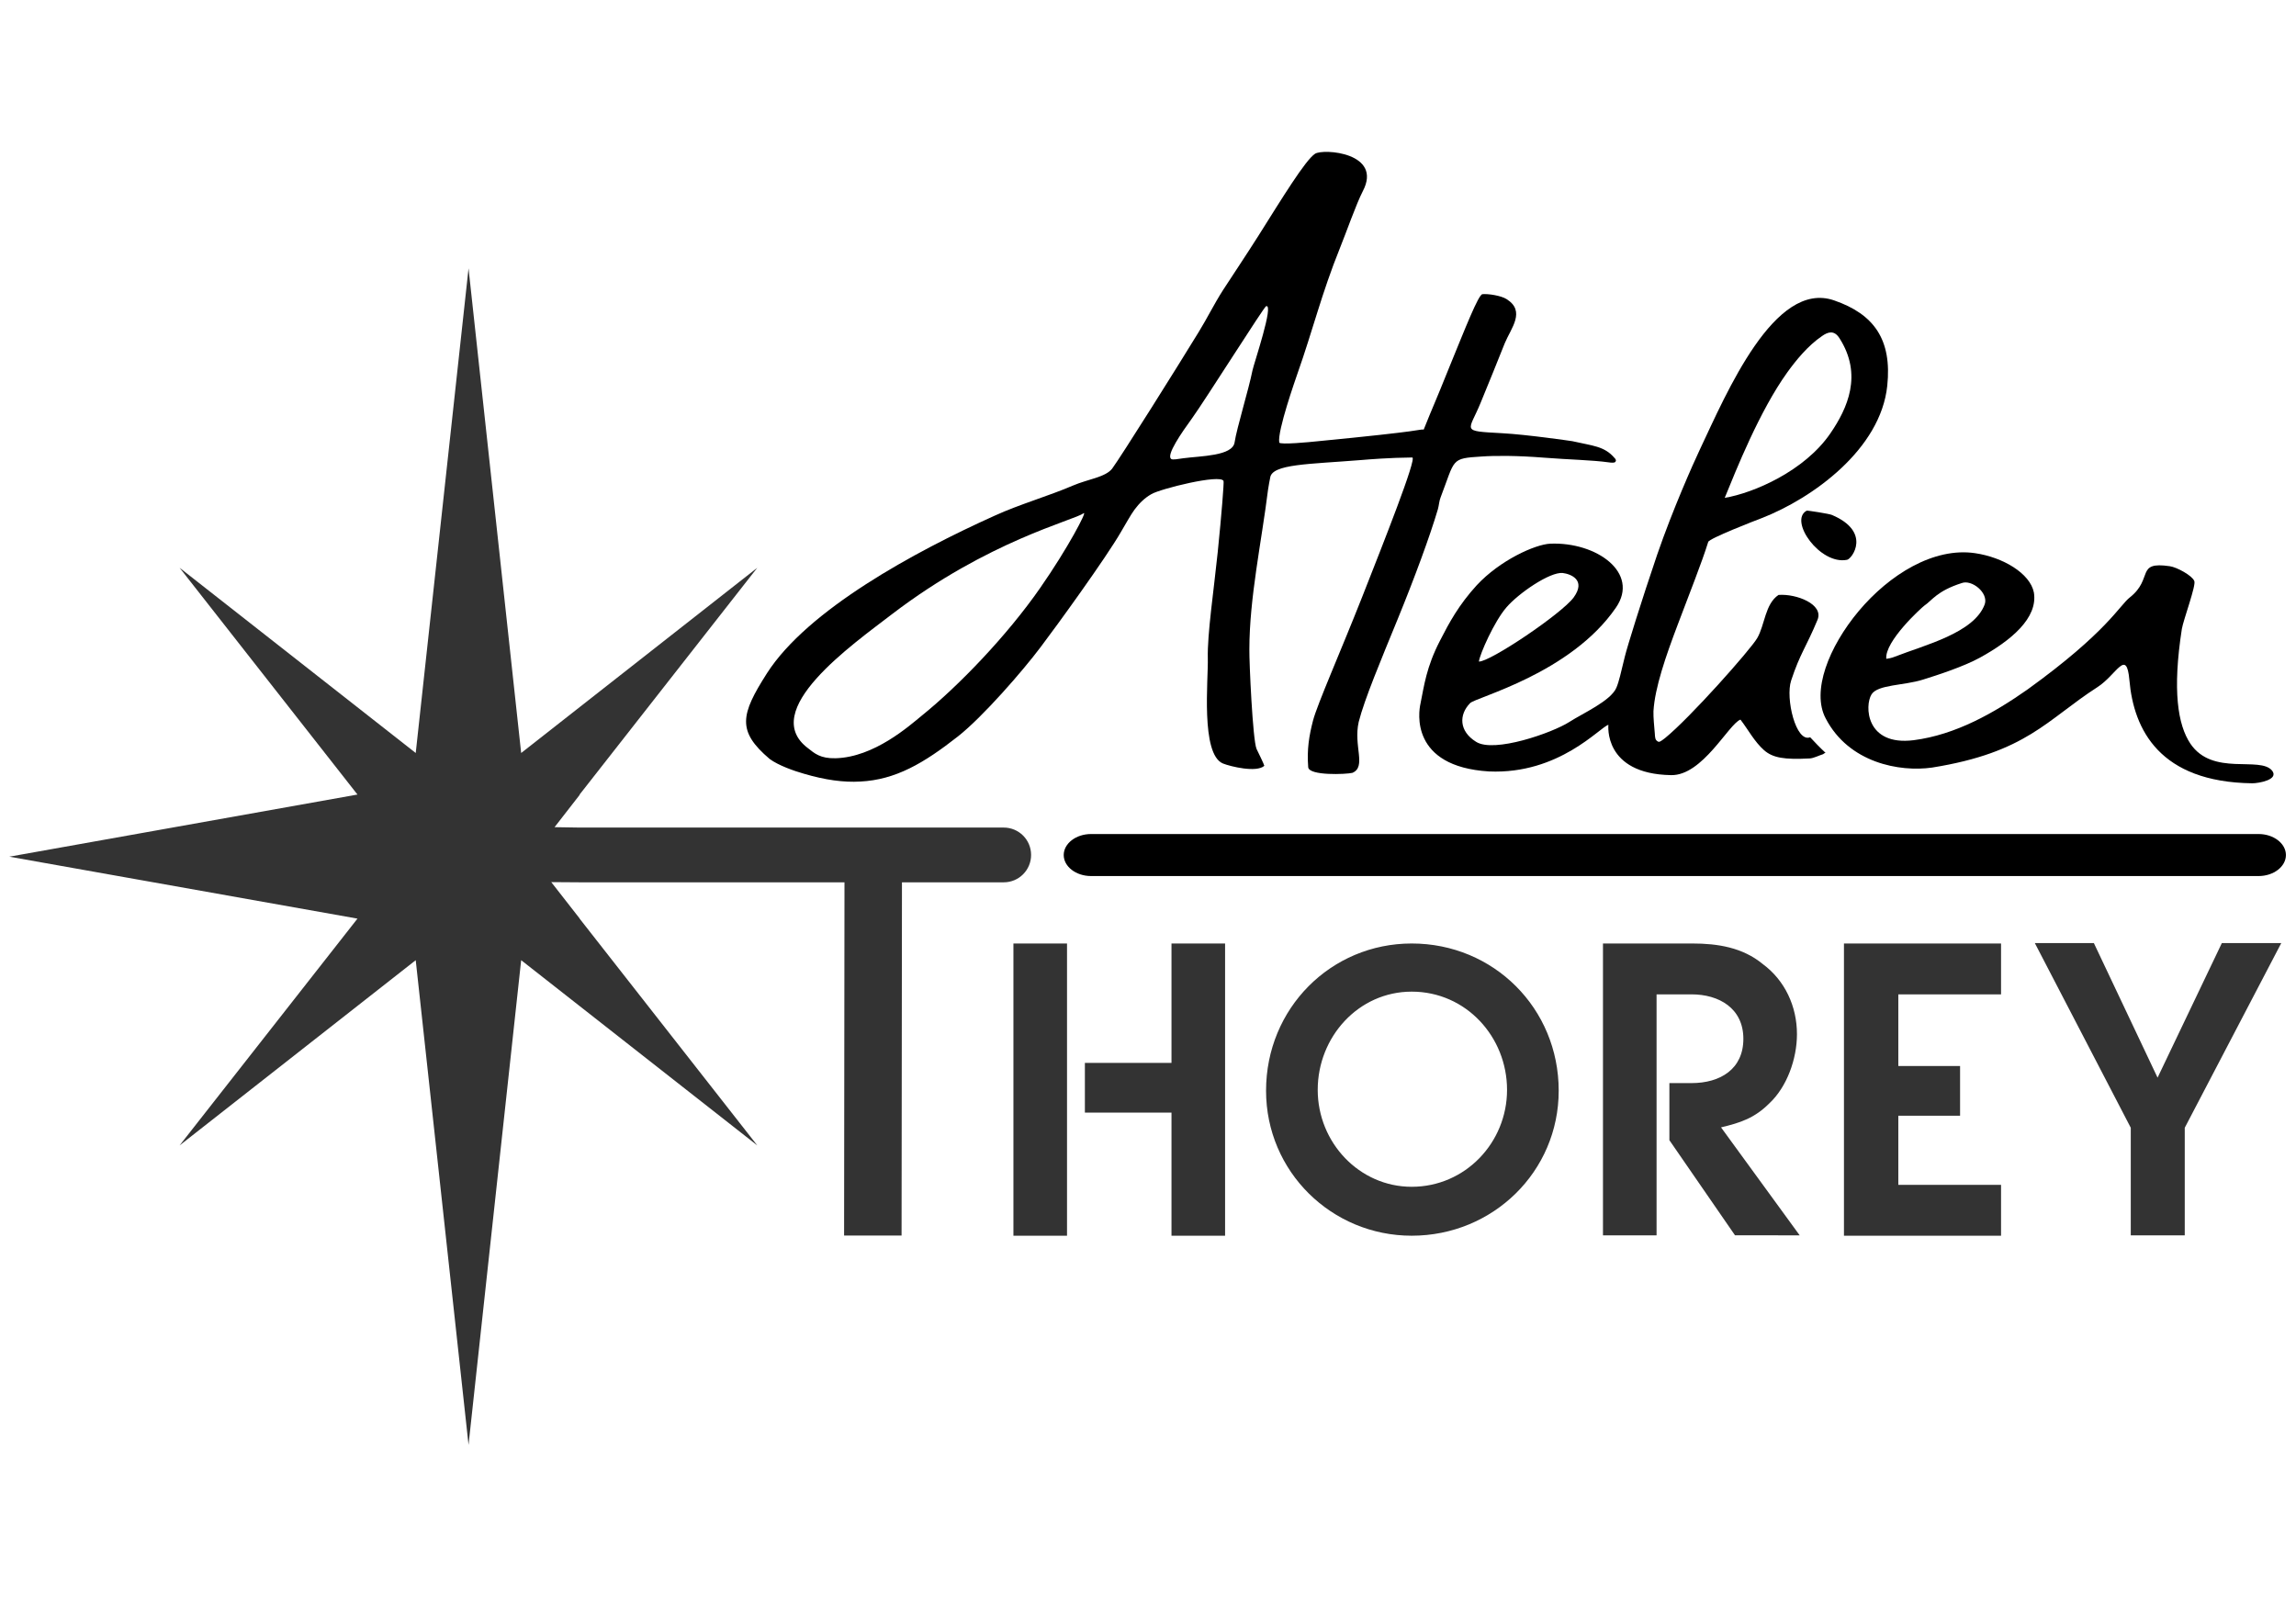
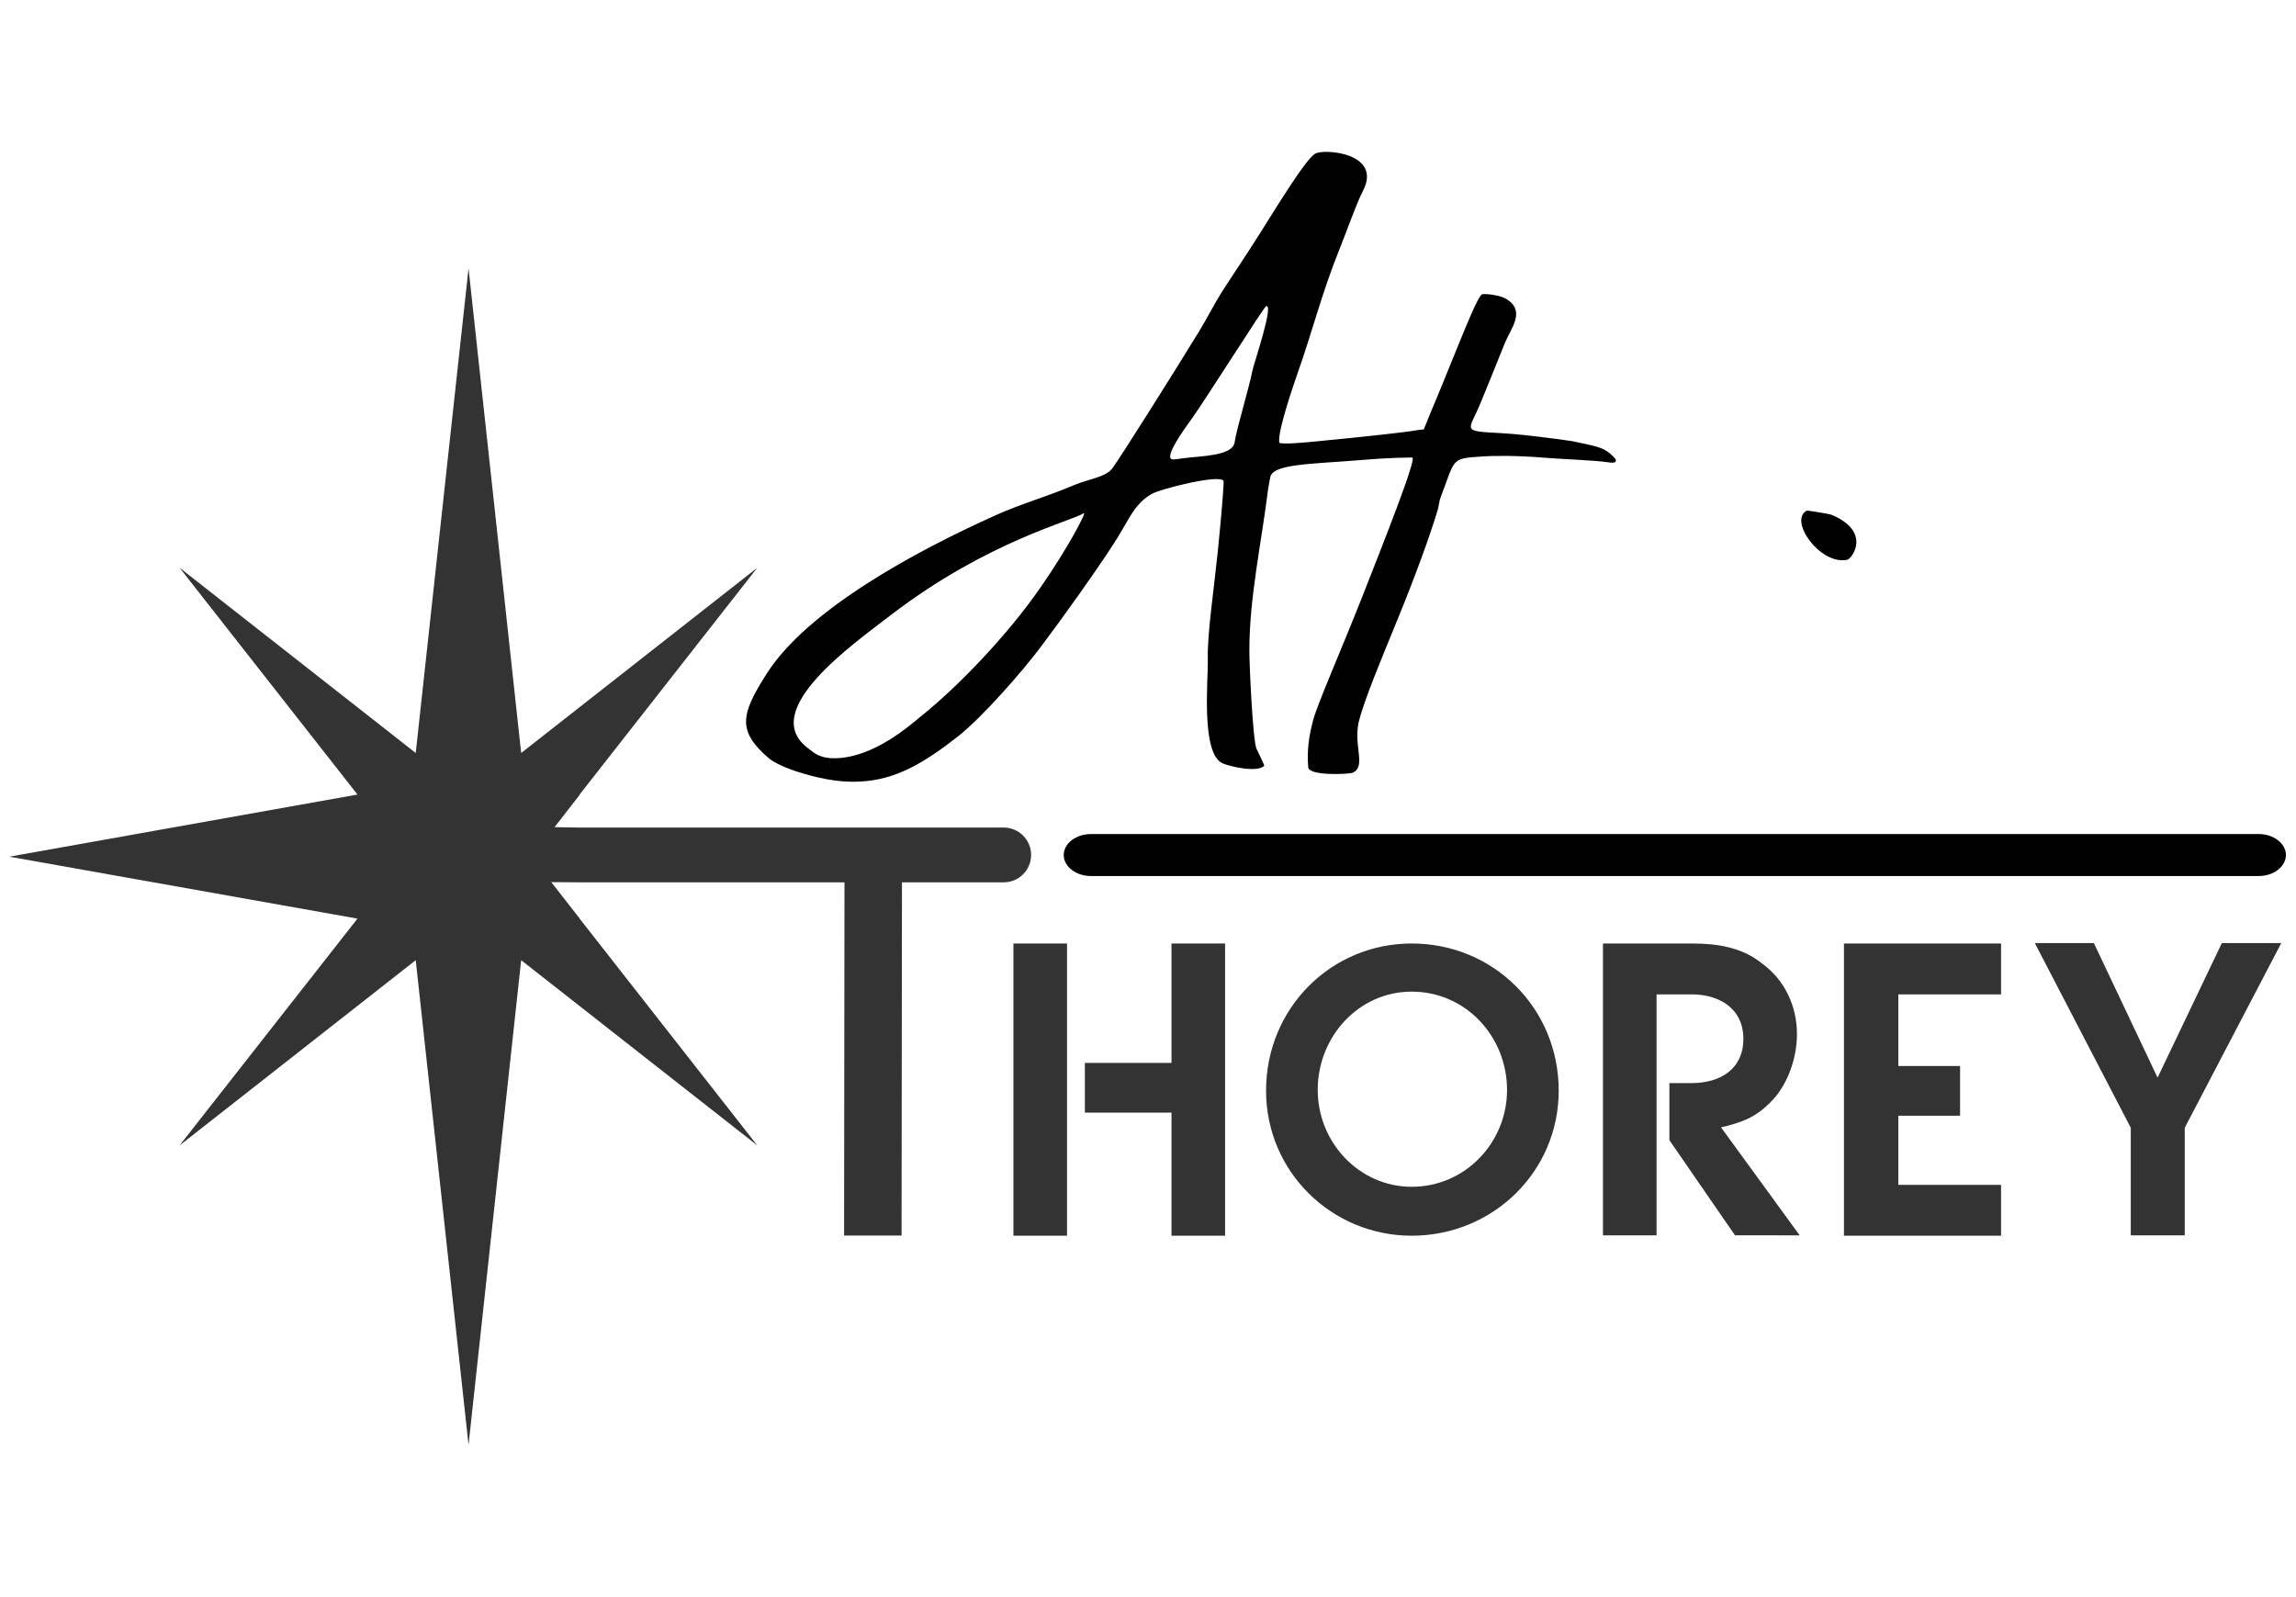
<svg xmlns="http://www.w3.org/2000/svg" version="1.1" x="0px" y="0px" width="595.279px" height="414px" viewBox="0 60 595.279 414" enable-background="new 0 60 595.279 414" xml:space="preserve">
  <g id="Calque_1" display="none">
    <g id="Calque_1_1_" display="inline">
      <g>
        <path fill="#37A3DC" d="M252.791,239.263l-5.354,0.248c-0.485-0.09-0.983-0.136-1.494-0.136c-5.31,0-11.629,0.364-18.927,1.077     l-17.436,0.805l-47.921,1.832c7.306-6.833,40.308-26.799,42.207-29.888c2.026-3.293-5.17-8.968-10.312-12.429     c-11.773,2.756-20.72,13.832-30.942,16.574c0.762-9.185,4.488-18.475,7.311-27.149c4.234-13.021,8.692-25.961,13.163-38.902     c2.76-7.984,5.578-16.035,7.819-24.185c0.541-1.966,3.021-6.408,2.661-8.367c-0.723-3.9-10.073-4.853-13.169-5.696     c-4.543-1.235-11.13-4.604-13.718-3.437c-2.589,1.168-8.499,37.06-12.759,55.389c-3.66,15.75-7.308,31.504-10.944,47.257     c-0.769,3.33-1.545,6.653-2.311,9.979c-0.223,0.587-1.105,2.445-1.289,2.85l-1.517,2.621c-0.675-8.146-4.232-19.132-6.19-26.934     c-1.188-4.738-2.265-9.503-3.331-14.27c-0.859-3.839-0.532-10.101-2.938-12.485c-2.405-2.384-13.173,3.506-14.216,7.812     c-1.286,5.312,2.023,11.541,3.552,16.494c2.103,6.812,3.971,13.978,4.561,21.094c-14.206-9.558-27.247-20.703-39.966-32.129     c-12.731-11.438-34.408-36.311-39.468-32.861c-5.059,3.446-21.46,19.231-11.16,27.296c21.965,17.196,45.998,32.055,69.175,47.544     c3.565,2.384,7.142,4.754,10.714,7.127l10.706,7.888c0,0-48.62-0.904-51.563,0c-2.942,0.904-1.466,12.23,0,14.505     c1.466,2.273,37.128,2.072,37.128,2.072c-3.521,5.286-79.792,58.854-82.509,62.158c-2.716,3.305,13.497,22.172,16.502,22.792     s73.812-66.65,88.695-76.663c-1.108,13.369-18.747,50.564-16.502,53.871c2.246,3.305,13.938,6.16,14.439,4.143     c0.501-2.015,9.354-22.188,12.374-35.222c6.209,4.564,5.042,9.479,5.458,11.09c0.417,1.609,22.212,88.875,23.521,90.744     c1.309,1.868,25.487-3.71,26.715-8.594c1.228-4.886-40.143-102.619-41.257-116.032c4.83,3.246,5.475,4.873,9.832,8.771     l20.472,16.737c4.173,3.524,4.539,6.377,8.889,7.645c4.352,1.27,11.868-11.402,10.314-14.505     c-1.523-3.039-31.175-24.489-37.681-33.33c3.857-0.215,8.005-0.468,12.462-0.761c16.676-1.095,29.161-1.643,37.458-1.643     l4.648,0.228l4.001,0.47c1.486,3.444,2.23,12.33,2.23,23.841l-0.352,21.018c0,8.298,0.547,20.782,1.644,37.456     c1.097,16.677,1.645,29.161,1.645,37.46l-1.879,38.396c0,3.054,0.625,5.832,1.879,8.337c1.251,2.506,3.208,3.757,5.871,3.757     c4.617,0,6.929-3.913,6.929-11.74l-1.996-43.211l-2.114-55.308l0.471-30.999c0-10.137-0.518-19.685-1.541-28.652l16.961,0.83     c3.055,0,5.833-0.625,8.337-1.879c2.506-1.252,3.759-3.208,3.759-5.871C264.532,241.573,260.619,239.263,252.791,239.263z" />
        <path fill="#37A3DC" d="M311.813,262.154c-0.548-0.154-1.291-0.427-2.23-0.821c-0.938-0.391-1.803-0.705-2.582-0.938     c-0.783-0.234-1.803-0.354-3.054-0.354c-1.254,0-2.583,0.608-3.993,1.821c-1.408,1.213-2.112,2.721-2.112,4.52     c0,7.675,0.529,19.083,1.587,34.229c1.056,15.146,1.585,24.95,1.585,29.412s-0.197,7.047-0.588,7.75h-8.688     c-5.871,0-10.256-0.391-13.151-1.174l0.939-60.001c0-9.552-2.545-14.325-7.633-14.325c-1.878,0-3.482,0.725-4.813,2.171     c-1.332,1.45-1.996,3.112-1.996,4.991l1.645,54.249c0,1.017-0.313,5.713-0.939,14.089v1.174     c0.234,0.785,0.354,4.975,0.354,12.562l-0.705,36.638c0,10.098,0.605,18.065,1.819,23.896c1.214,5.832,3.425,8.748,6.635,8.748     c2.189,0,3.875-0.882,5.049-2.644c1.174-1.761,1.761-3.775,1.761-6.046l-1.408-39.57v-27.596l15.5,2.229     c1.564,0,3.013-0.156,4.345-0.471v0.235l1.409,2.229l-0.354,6.929v0.939c0,1.174-0.079,5.479-0.235,12.914     c-0.077,4.229-0.114,7.985-0.114,11.273c-0.08,2.426-0.08,4.577,0,6.457c0.153,4.386,0.448,9.568,0.879,15.56     c0.43,5.988,1.272,10.509,2.523,13.562c1.251,3.055,2.916,4.58,4.99,4.58c2.072,0,3.952-0.646,5.636-1.938     c1.685-1.293,2.524-2.604,2.524-3.938c0-1.327-0.763-22.015-2.29-62.057C312.576,313.41,311.813,282.979,311.813,262.154z" />
        <path fill="#37A3DC" d="M392.718,327.676c0-15.812-2.036-29.118-6.104-39.924c-7.047-18.787-19.886-28.18-38.515-28.18     c-2.193,0-4.423,1.056-6.694,3.169c-2.271,2.114-4.619,7.673-7.044,16.674c-2.896,10.646-4.345,28.574-4.345,53.78v4.344     c0.235,0,0.352,0.396,0.352,1.174l-0.232,9.161c0,10.021,0.82,21.88,2.467,35.577c1.017,9.081,3.756,18.319,8.218,27.711     c4.697,9.787,11.468,14.681,20.314,14.681c21.37,0,32.055-23.056,32.055-69.161l-0.469-27.243L392.718,327.676L392.718,327.676z      M379.098,376.522c-0.472,4.934-1.136,9.553-1.997,13.855c-0.939,4.387-2.096,8.554-3.465,12.506     c-1.371,3.954-3.229,7.104-5.576,9.453c-2.349,2.348-4.972,3.521-7.868,3.521c-3.601-1.8-7.396-7.75-11.39-17.848     c-3.758-17.301-5.638-37.575-5.638-60.824l1.176-22.191l-0.235-14.207c0-7.593,0.744-13.973,2.232-19.141     c1.8-6.187,5.438-9.276,10.919-9.276c5.713,0,10.407,2.29,14.092,6.868c3.678,4.58,5.595,9.806,5.753,15.676v4.229     c0,6.105,0.527,15.381,1.586,27.83c1.056,12.444,1.585,21.684,1.585,27.711C380.272,360.71,379.878,367.993,379.098,376.522z" />
        <path fill="#37A3DC" d="M437.925,357.972c-2.192-11.431-3.722-19.101-4.579-23.017c0.232-0.472,1.483-2.798,3.758-6.984     c2.27-4.188,4.265-8.183,5.988-11.979c1.72-3.796,2.583-8.004,2.583-12.623v-16.908c0-8.141-2.858-14.4-8.571-18.787     c-5.716-4.385-12.761-6.574-21.136-6.574c-5.324,0-7.985,3.798-7.985,11.391c0,14.483,0.687,36.398,2.056,65.755     c1.368,29.354,2.057,48.516,2.057,57.479c0,8.965-0.08,17.049-0.235,24.247l3.171,3.523h6.692l2.701-6.461     c-3.056-12.211-4.579-28.924-4.579-50.137l0.232-26.068h2.937c1.252,2.896,4.734,18.71,10.451,47.438     c1.88,9.393,4.36,17.947,7.456,25.655c3.093,7.712,6.319,11.565,9.688,11.565c1.645,0,2.954-0.604,3.934-1.817     c0.979-1.217,1.47-2.701,1.47-4.464c0-1.764-0.822-4.208-2.468-7.339C447.825,400.907,442.62,382.944,437.925,357.972z      M421.134,328.968c0-5.636-0.157-14.654-0.472-27.064c-0.312-12.404-0.47-21.899-0.47-28.477l0.822-3.402     c5.636,0.232,9.233,2.936,10.802,8.103c0.782,2.506,1.293,4.796,1.527,6.868c0.232,2.075,0.353,5.306,0.353,9.688     c0,4.385-1.156,10.707-3.464,18.964S424.891,327.011,421.134,328.968z" />
-         <path fill="#37A3DC" d="M499.688,411.749l-17.731,0.59c-0.312,0-0.47-4.501-0.47-13.507l1.06-43.561     c0-6.027-0.234-12.099-0.704-18.201h6.104c2.504,0.312,4.833,0.469,6.986,0.469c2.152,0,3.933-0.645,5.343-1.938     c1.409-1.29,2.113-2.797,2.113-4.521c0-4.385-3.875-6.576-11.624-6.576l-8.573,0.354c-0.468-2.348-0.704-3.6-0.704-3.759     l1.06-34.521c0-3.44-0.117-6.888-0.354-10.332c4.698,0.548,10.764,2.075,18.201,4.58c4.697-1.723,7.045-4.228,7.045-7.516     c0-3.131-3.719-5.696-11.154-7.691c-7.438-1.996-13.309-2.993-17.611-2.993c-6.733,0-10.101,5.675-10.101,17.026l1.292,20.312     l-1.645,70.222l1.525,40.626v6.342c0.077,2.036,0.979,3.778,2.7,5.228c1.724,1.444,3.642,2.171,5.753,2.171h20.314     c2.66,0,5.05-0.548,7.163-1.645c2.112-1.097,3.17-2.855,3.17-5.285C508.847,413.706,505.795,411.749,499.688,411.749z" />
        <path fill="#37A3DC" d="M567.029,262.86c-1.216-0.94-2.564-1.408-4.052-1.408c-5.245,0-10.256,12.994-15.029,38.983     c-1.88,10.178-3.132,16.163-3.758,17.963c0-0.074-1.488-5.52-4.462-16.32c-6.811-24.733-12.682-37.143-17.613-37.223l-5.4,3.993     v1.29c0,5.167,5.321,21.177,15.97,48.023c4.698,11.979,7.201,18.319,7.516,19.022v6.226c0.155,3.365,0.664,9.001,1.525,16.908     c0.861,7.906,1.293,14.011,1.293,18.316c0,23.644-0.901,37.222-2.701,40.744c1.565,3.522,3.796,5.285,6.693,5.285     c5.243,0,7.866-5.362,7.866-16.088v-72.449c0.154-7.982,2.522-19.59,7.104-34.814c4.581-15.227,6.869-26.83,6.869-34.813     C568.848,265.013,568.241,263.8,567.029,262.86z" />
      </g>
      <rect x="268.684" y="240.354" fill="#333333" width="306.201" height="9.925" />
    </g>
    <g id="Calque_2" display="inline">
      <g>
        <g enable-background="new    ">
          <path fill="#333333" d="M259.396,224.578c-4.423,0-6.635-1.858-6.635-5.581v-28.119c-2.038-1.403-5.706-2.597-11.006-3.581      c-5.302-0.981-10.022-1.613-14.165-1.896c-1.475,2.527-2.686,6.179-3.633,10.952c-0.947,4.774-1.932,9.584-2.949,14.429      c-1.019,4.845-2.369,8.672-4.055,11.479c-5.618,0-8.776-1.438-9.479-4.318c1.965-2.808,5.161-17.166,9.584-43.073      c4.423-25.908,8.056-46.181,10.899-60.818c2.844-14.64,5.914-26.942,9.215-36.913c3.3-9.97,6.459-14.954,9.479-14.954      c3.018,0,5.335,0.632,6.951,1.896c0,5.126,1.403,18.992,4.212,41.6c2.808,22.607,4.213,37.229,4.213,43.863      c0,6.636,0.753,17.658,2.264,33.068c1.51,15.412,2.265,26.979,2.265,34.701C266.557,222.156,264.169,224.578,259.396,224.578z       M250.339,154.177c-1.264-12.743-2.405-24.89-3.423-36.439c-1.019-11.548-1.526-18.535-1.526-20.957      c0-2.423,0.033-3.808,0.104-4.16c-2.248,2.316-5.494,15.201-9.742,38.65c-4.249,23.45-6.513,38.3-6.792,44.548      c5.967,1.616,10.97,2.423,15.007,2.423s6.898-0.211,8.583-0.632C252.34,174.729,251.602,166.919,250.339,154.177z" />
          <path fill="#333333" d="M300.047,221.208l-0.421-16.534c0-0.068,0.105-2.526,0.315-7.371      c-0.562-1.825-1.703-18.043-3.423-48.655c-1.722-30.61-2.651-49.322-2.791-56.133c-0.281,0-0.563,0-0.843,0      c-11.655-0.211-17.482-2.353-17.482-6.425c0-1.333,0.771-2.438,2.317-3.316c1.543-0.877,3.054-1.316,4.527-1.316l29.278,2.001      l3.476-0.104c4.491,0,6.739,1.721,6.739,5.16c0,1.756-0.735,3.178-2.211,4.266c-1.475,1.089-3.125,1.632-4.95,1.632      l-9.898-1.475l-0.423,2.212c0,13.622,1.193,34.017,3.583,61.188c2.385,27.172,3.58,47.604,3.58,61.294      c0,1.686-0.773,3.178-2.316,4.477c-1.546,1.3-3.23,1.948-5.057,1.948L300.047,221.208z" />
          <path fill="#333333" d="M333.958,115.788l-1.157-18.219c0-10.18,3.018-15.271,9.057-15.271c3.86,0,9.127,0.896,15.797,2.687      c6.67,1.791,10.006,4.091,10.006,6.897c0,2.949-2.106,5.196-6.318,6.74c-6.671-2.246-12.111-3.615-16.323-4.106      c0.21,3.091,0.314,6.179,0.314,9.268l-0.947,30.963c0,0.143,0.211,1.265,0.633,3.37l7.688-0.316      c6.951,0,10.427,1.968,10.427,5.897c0,1.546-0.632,2.896-1.896,4.055c-1.264,1.159-2.86,1.738-4.792,1.738      s-4.02-0.141-6.266-0.422H344.7c0.421,5.477,0.632,10.919,0.632,16.324l-0.947,39.07c0,8.075,0.141,12.111,0.422,12.111      l15.901-0.526c5.478,0,8.216,1.757,8.216,5.267c0,2.177-0.948,3.755-2.845,4.739c-1.896,0.981-4.039,1.475-6.424,1.475h-18.221      c-1.896,0-3.616-0.65-5.16-1.948c-1.545-1.299-2.353-2.859-2.422-4.687v-5.688l-1.369-36.438L333.958,115.788z" />
          <path fill="#333333" d="M392.829,103.782l0.633,51.815c-0.844,1.966-1.265,4.423-1.265,7.371v4.317l-0.843,34.333      c0,9.899,2.422,14.849,7.268,14.849l8.951-0.314c7.724,0,11.584,2.105,11.584,6.318c0,1.546-0.668,2.825-2,3.845      c-1.335,1.017-2.844,1.632-4.528,1.843c-5.267-1.686-11.689-2.527-19.272-2.527c-2.317,1.332-4.546,2.001-6.688,2.001      c-2.143,0-3.811-0.736-5.004-2.212c-1.192-1.475-1.788-3.089-1.788-4.845c0-10.671,0.454-26.73,1.368-48.182      c0.911-21.447,1.369-37.508,1.369-48.182v-1.58c-0.844-8.985-1.265-15.727-1.265-20.221c0-13.62,2.491-20.431,7.478-20.431      c1.476,0,2.755,0.525,3.845,1.58c1.088,1.053,1.633,2.315,1.633,3.791L392.829,103.782z" />
          <path fill="#333333" d="M452.121,152.965l1.055,45.812v6.424l-0.105,6.003h2.843l6.215-0.21c5.896,0,8.846,1.79,8.846,5.37      c0,1.827-0.721,3.389-2.158,4.687c-1.439,1.302-3.107,1.949-5.002,1.949h-9.479c-6.528,0-10.708-0.141-12.532-0.422      c-1.123,0.143-2,0.211-2.633,0.211c-5.125,0-7.688-1.614-7.688-4.845c0-1.333,0.421-2.597,1.264-3.791      c0.843-1.193,1.687-1.825,2.527-1.896h6.108l0.421-2.844l-1.476-45.812l1.159-48.023c0-8.215-0.353-15.938-1.054-23.17h-4.107      l-4.949,0.211c-2.105,0-3.757-0.403-4.948-1.211c-1.195-0.807-1.791-2.334-1.791-4.581c0-3.3,3.545-4.95,10.637-4.95h25.697      c5.826,0,8.739,1.512,8.739,4.528c0,1.335-0.631,2.564-1.895,3.687c-1.265,1.124-2.704,1.686-4.318,1.686h-11.059      c0.562,5.896,0.843,12.568,0.843,20.01L452.121,152.965z" />
-           <path fill="#333333" d="M483.611,115.788l-1.158-18.219c0-10.18,3.019-15.271,9.058-15.271c3.859,0,9.127,0.896,15.798,2.687      c6.668,1.791,10.004,4.091,10.004,6.897c0,2.949-2.104,5.196-6.318,6.74c-6.672-2.246-12.11-3.615-16.322-4.106      c0.21,3.091,0.314,6.179,0.314,9.268l-0.948,30.963c0,0.143,0.211,1.265,0.634,3.37l7.688-0.316      c6.95,0,10.427,1.968,10.427,5.897c0,1.546-0.633,2.896-1.896,4.055c-1.264,1.159-2.861,1.738-4.791,1.738      c-1.935,0-4.021-0.141-6.267-0.422h-5.478c0.421,5.477,0.632,10.919,0.632,16.324l-0.948,39.07      c0,8.075,0.142,12.111,0.423,12.111l15.9-0.526c5.478,0,8.215,1.757,8.215,5.267c0,2.177-0.946,3.755-2.844,4.739      c-1.895,0.981-4.037,1.475-6.424,1.475h-18.22c-1.896,0-3.616-0.65-5.16-1.948c-1.545-1.299-2.354-2.859-2.422-4.687v-5.688      l-1.369-36.438L483.611,115.788z" />
-           <path fill="#333333" d="M539.953,152.437l-0.211,23.38c0,19.027,1.369,34.017,4.107,44.97l-2.422,5.792h-6.003l-2.845-3.159      c0.141-6.459,0.212-13.707,0.212-21.748c0-8.037-0.616-25.223-1.845-51.551c-1.229-26.329-1.843-45.985-1.843-58.977      c0-6.811,2.386-10.216,7.161-10.216c7.513,0,13.831,1.967,18.957,5.897c5.124,3.934,7.688,9.549,7.688,16.851v15.166      c0,4.144-0.772,7.915-2.315,11.32c-1.545,3.406-3.336,6.986-5.371,10.742c-2.037,3.756-3.159,5.845-3.37,6.266      c0.771,3.513,2.141,10.393,4.107,20.643c4.212,22.396,8.881,38.511,14.007,48.34c1.475,2.809,2.211,5.002,2.211,6.582      s-0.438,2.912-1.316,4.002c-0.878,1.088-2.053,1.632-3.526,1.632c-3.021,0-5.916-3.458-8.688-10.373      c-2.773-6.914-5.003-14.586-6.688-23.011c-5.126-25.767-8.251-39.949-9.373-42.548H539.953z M540.797,88.932l-0.737,3.055      c0,5.897,0.14,14.411,0.421,25.539c0.279,11.128,0.421,19.22,0.421,24.273c3.37-1.754,6.091-6.335,8.162-13.742      c2.07-7.407,3.106-13.075,3.106-17.01c0-3.931-0.104-6.826-0.315-8.688c-0.211-1.859-0.668-3.913-1.369-6.16      C549.079,91.566,545.851,89.143,540.797,88.932z" />
        </g>
      </g>
    </g>
  </g>
  <g id="Calque_2_1_">
    <path fill="#333333" d="M262.748,380.4h13.896v-31.918v-12.891v-30.96h-13.896V380.4z M303.73,304.632v30.96h-22.455v12.891h22.455   V380.4h13.896v-75.769H303.73z M366.009,380.4c21.044,0,38.112-16.613,38.112-37.607c0-21.348-16.865-38.161-38.112-38.161   c-20.944,0-37.761,16.813-37.761,38.161C328.248,363.787,345.265,380.4,366.009,380.4z M366.009,317.116   c14.097,0,24.719,11.73,24.719,25.476c0,13.644-10.823,25.123-24.719,25.123c-13.593,0-24.367-11.479-24.367-25.123   C341.641,328.846,352.214,317.116,366.009,317.116z M466.6,380.3l-20.391-27.991c5.084-1.21,8.711-2.418,12.537-6.244   c4.53-4.229,7.147-11.479,7.147-17.924c0-7.197-3.12-13.945-8.859-18.174c-5.236-4.329-11.733-5.335-18.276-5.335h-23.159V380.3   h13.896v-28.898V340.83v-23.01h9.062c7.149,0,13.442,3.625,13.442,11.531c0,7.854-5.99,11.479-13.442,11.479h-5.738v14.802   l17.017,24.668H466.6z M478.078,380.4h40.731v-13.19h-26.635v-17.923h16.011v-12.89h-16.011V317.82h26.635v-13.188h-40.731V380.4z    M591.458,304.529h-15.406l-16.664,34.89l-16.513-34.89h-15.307l24.872,47.88V380.3h13.996v-27.891L591.458,304.529z" />
    <g>
      <path d="M275.788,281.697c0,2.997,3.189,5.448,7.086,5.448h302.705c3.898,0,7.087-2.451,7.087-5.448    c0-2.996-3.188-5.447-7.087-5.447H282.874C278.977,276.25,275.788,278.701,275.788,281.697z" />
    </g>
    <path d="M369.13,171.365c-1.913,0,1.31,0.251-27.791,3.071c-1.36,0.151-9.566,0.957-9.666,0.301   c-0.553-2.92,4.278-16.563,4.633-17.62c4.178-11.832,6.292-20.894,11.125-32.875c1.611-3.979,4.18-11.328,5.891-14.651   c5.285-10.019-10.271-11.126-12.385-9.716c-2.517,1.662-8.51,11.479-14.601,21.145c-3.223,5.085-6.595,10.119-9.214,14.147   c-2.416,3.776-4.077,7.25-6.343,10.926c-5.287,8.659-20.139,32.321-22.455,35.443c-1.762,2.215-6.293,2.718-10.068,4.33   c-6.445,2.769-13.896,4.883-20.29,7.804c-20.944,9.415-48.584,24.468-59.108,40.88c-6.846,10.723-7.854,15.002,0.706,22.252   c2.266,1.661,6.243,3.071,8.912,3.827c5.486,1.609,10.22,2.265,14.549,2.013c9.163-0.453,16.464-4.731,25.375-11.73   c6.444-5.085,16.765-16.966,21.346-23.058c4.128-5.438,17.017-23.21,20.894-29.956c1.208-2.014,2.417-4.279,3.524-5.79   c1.209-1.611,2.567-2.97,4.33-3.977c2.216-1.359,17.925-5.286,18.729-3.424c0.15,0.302-0.504,8.609-1.51,18.478   c-1.008,9.817-2.72,21.195-2.569,27.539c0.151,5.286-1.912,24.82,3.927,27.237c2.015,0.806,8.711,2.416,10.725,0.604   c0-0.252-1.711-3.776-2.014-4.38c-1.008-2.315-1.913-22.655-1.863-25.777c0-13.392,3.173-27.992,4.833-41.384   c0.202-1.41,0.404-2.316,0.555-3.121c0.402-3.625,10.019-3.525,23.712-4.632c1.763-0.151,7.251-0.604,13.14-0.654   c1.259,0.101-7.4,21.951-12.989,36.148c-5.688,14.398-11.578,27.689-12.735,32.02c-1.058,4.077-1.611,7.552-1.26,12.134   c0.202,2.265,9.868,1.862,11.479,1.459c3.677-1.61,0.201-6.947,1.612-13.19c1.51-5.94,5.789-16.11,10.118-26.683   c4.281-10.472,8.309-21.346,10.422-28.496c0.303-1.108,0.303-2.064,0.705-3.071c3.827-9.968,2.519-10.069,10.624-10.573   c3.524-0.251,9.314-0.251,16.211,0.302c6.344,0.503,12.385,0.604,16.714,1.208c0.656,0.101,1.41,0.151,1.662-0.05   c0.354-0.303,0.303-0.705-0.152-1.107c-2.616-3.072-5.688-3.123-10.925-4.331c-0.352-0.05-11.679-1.712-18.173-2.064   c-10.977-0.604-8.66-0.353-5.589-7.905c2.114-5.085,4.179-10.27,6.242-15.405c1.611-3.927,5.538-8.307,0.453-11.479   c-1.458-0.907-4.782-1.411-6.242-1.259c-1.059,0.151-4.431,8.811-8.56,18.879C371.697,165.323,371.596,165.172,369.13,171.365z    M328.248,139.395c2.166-0.755-3.17,14.903-3.524,16.665c-0.955,4.833-4.078,14.952-4.631,18.627   c-0.503,3.575-8.812,3.525-13.291,4.129c-1.359,0.201-2.771,0.453-3.121,0.201c-1.461-0.906,2.719-6.897,5.387-10.573   C312.34,163.914,327.695,139.596,328.248,139.395z M209.533,254.033c-13.04-9.717,11.378-26.834,21.801-34.839   c24.87-18.981,46.973-24.217,49.64-26.13c0.958-0.654-4.027,8.961-11.327,19.434c-8.61,12.385-21.145,25.374-30.56,32.977   c-3.323,2.719-12.437,10.874-22.455,11.125C212.655,256.701,211.145,255.292,209.533,254.033z" />
-     <path d="M406.889,247.185c-4.38,2.818-19.585,8.156-24.216,5.136c-4.38-2.72-4.481-6.999-1.512-10.019   c1.461-1.51,26.079-7.652,37.809-24.77c6.195-9.012-5.032-17.067-17.066-16.564c-3.927,0.202-12.988,4.28-19.03,10.774   c-4.682,5.135-7.149,9.716-9.515,14.348c-3.575,6.897-4.128,11.73-5.085,16.414c-0.454,2.014-2.77,16.261,17.771,17.519   c18.227,0.807,28.798-11.528,30.962-12.083c0,0-1.408,12.738,16.264,13.04c8.154,0.151,14.902-13.241,17.974-14.398   c2.014,2.617,3.625,5.739,6.142,7.954c2.266,1.964,5.237,2.467,11.831,2.114c1.007-0.051,2.468-0.805,3.474-1.107   c0.151-0.151,0.303-0.251,0.604-0.353c-1.459-1.358-2.718-2.669-3.977-4.027c-3.727,1.46-6.443-10.169-4.934-14.701   c2.315-7.048,3.927-8.71,6.846-15.759c1.662-4.028-5.487-6.796-10.118-6.444c-3.524,2.366-3.524,7.803-5.538,11.227   c-1.863,3.122-17.368,20.59-23.865,25.877c-1.307,1.008-1.56,1.157-2.013,0.807c-0.554-0.354-0.604-0.957-0.654-1.964   c-0.15-1.863-0.402-4.13-0.352-5.79c0.352-6.093,3.221-14.35,6.292-22.455c3.021-8.056,6.242-16.062,7.904-21.448   c0.252-0.906,12.034-5.488,13.795-6.142c13.343-5.186,30.912-17.923,32.624-34.336c1.26-11.982-3.423-18.577-13.793-22.152   c-15.458-5.337-27.843,23.965-34.79,38.666c-1.713,3.625-7,15.456-11.077,27.287c-4.027,11.832-7.754,23.865-8.356,26.331   c-1.107,4.481-1.51,6.495-2.215,8.156C417.613,241.748,410.312,244.97,406.889,247.185z M447.165,189.087   c2.921-7.149,9.014-22.505,16.212-32.524c2.215-3.071,5.337-6.948,9.063-9.465c1.46-1.006,3.072-1.611,4.48,0.604   c6.042,9.465,2.114,18.125-2.367,24.669C467.857,182.139,454.667,187.827,447.165,189.087z M383.428,231.528   c0.252-1.963,3.978-10.371,7.098-13.996c3.122-3.675,11.328-9.314,14.651-8.962c2.013,0.252,6.142,1.763,2.821,6.344   C404.876,219.143,386.248,231.679,383.428,231.528z" />
-     <path d="M512.112,203.435c-10.774-1.611-22.303,5.588-30.207,15.003c-7.804,9.314-12.285,20.843-8.56,27.842   c5.992,11.528,19.183,13.944,27.59,12.736c24.519-3.927,29.704-12.385,42.845-20.842c5.035-3.223,7.553-10.221,8.307-1.813   c1.109,12.838,7.855,26.432,31.869,26.733c1.611,0,6.948-0.906,5.135-3.272c-3.171-3.876-15.404,1.562-21.193-6.998   c-3.274-4.884-4.685-13.794-2.216-29.753c0.402-2.367,3.776-11.429,3.222-12.436c-0.554-1.41-4.531-3.575-6.344-3.826   c-8.962-1.31-4.179,3.171-10.32,8.055c-2.669,2.014-5.842,8.962-26.584,23.915c-8.608,6.041-18.576,11.73-29.502,13.14   c-12.486,1.56-12.738-9.012-10.925-11.882c1.611-2.568,8.406-2.266,13.341-3.826c3.877-1.209,10.523-3.374,14.753-5.689   c8.054-4.431,15.104-10.271,13.994-16.917C526.31,208.62,519.261,204.492,512.112,203.435z M508.588,211.188   c2.619-1.007,6.998,2.518,5.993,5.487c-2.72,7.452-15.609,10.573-23.312,13.593c-0.807,0.354-1.812,0.504-2.215,0.555   c-0.453-4.532,9.062-13.191,9.867-13.795C500.885,215.72,502.144,213.252,508.588,211.188z" />
    <path d="M468.413,192.409c-4.733,2.567,3.474,14.147,10.47,12.738c1.311-0.251,6.396-7.25-3.926-11.631   C474.302,193.215,468.513,192.309,468.413,192.409z" />
    <path fill="#333333" d="M260.232,274.574h-0.05H201.73H162.56h-12.284l-6.496-0.103l6.496-8.356v-0.101l46.066-58.803l-61.22,48.03   l-13.646-125.664l-13.693,125.664l-61.222-48.03l46.118,58.803l-90.27,16.11l90.27,16.062L46.562,356.99l61.222-48.029   l13.693,125.662l13.646-125.662l61.22,48.029l-46.066-58.804v-0.05l-7.351-9.416l7.351,0.051h12.384h2.114h36.955h17.218   l-0.101,91.579h14.902l0.101-91.579h26.331h0.05c3.927,0,7.099-3.173,7.099-7.1S264.158,274.574,260.232,274.574z" />
  </g>
</svg>